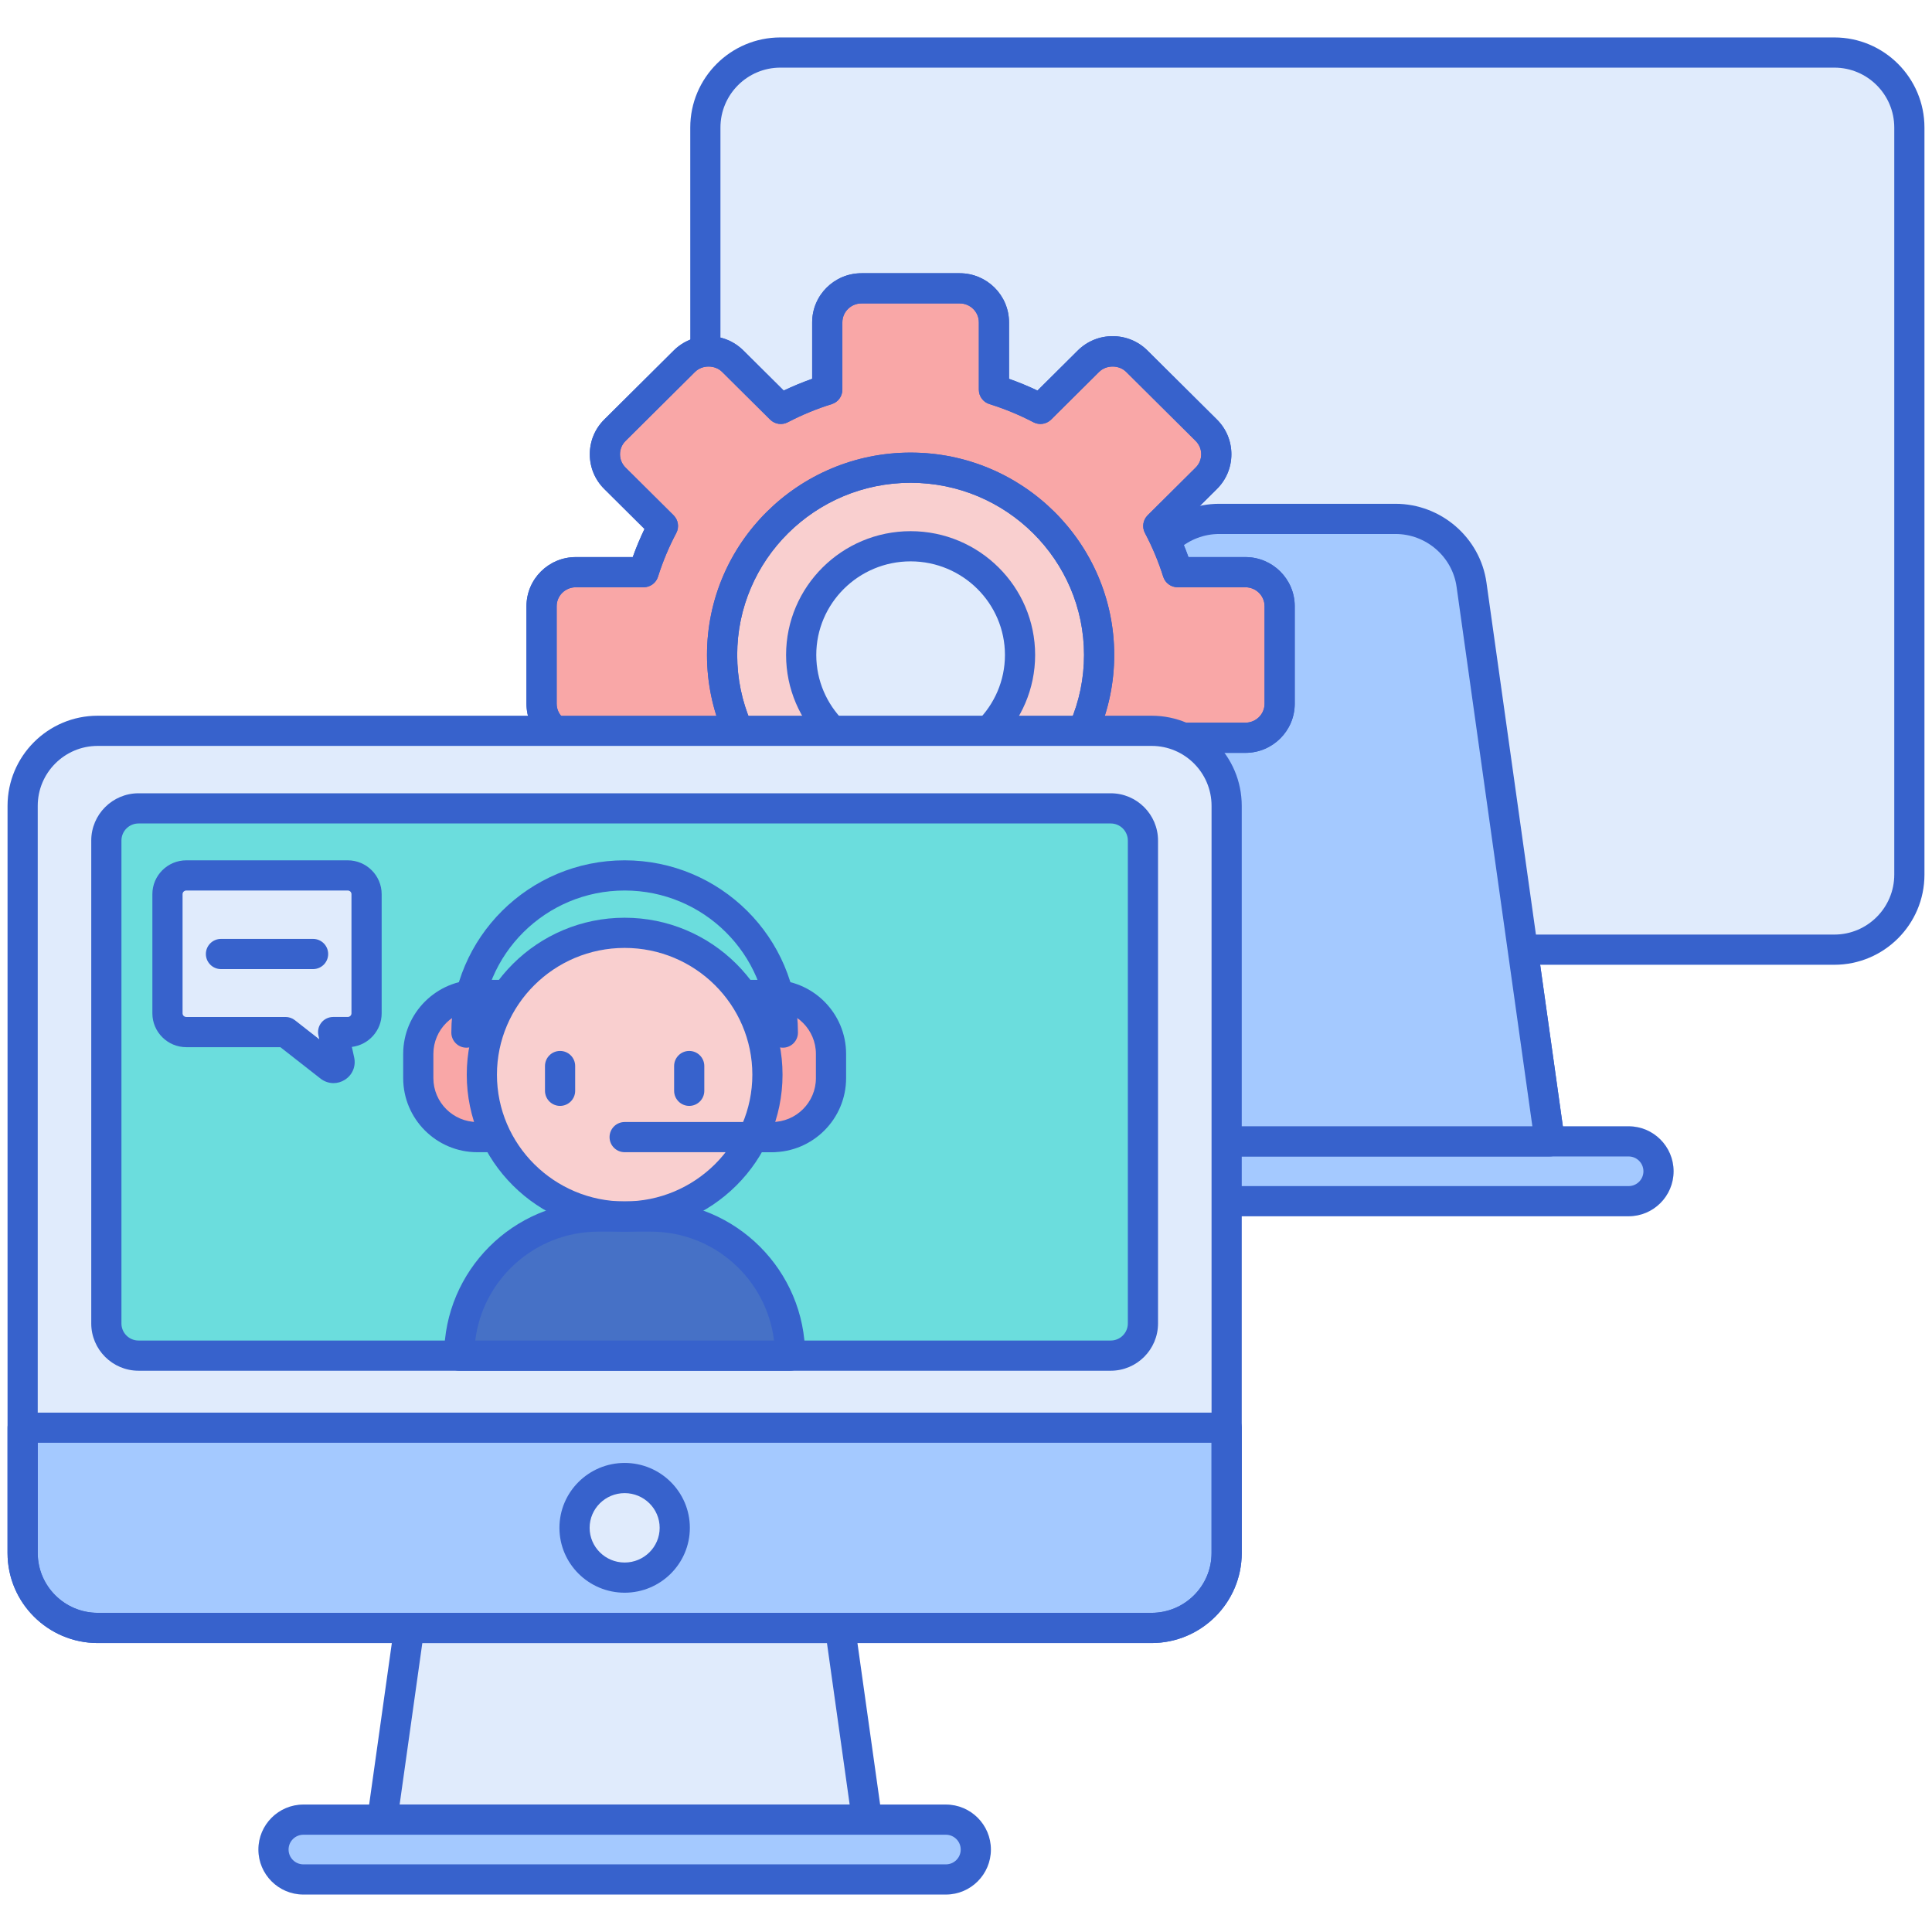
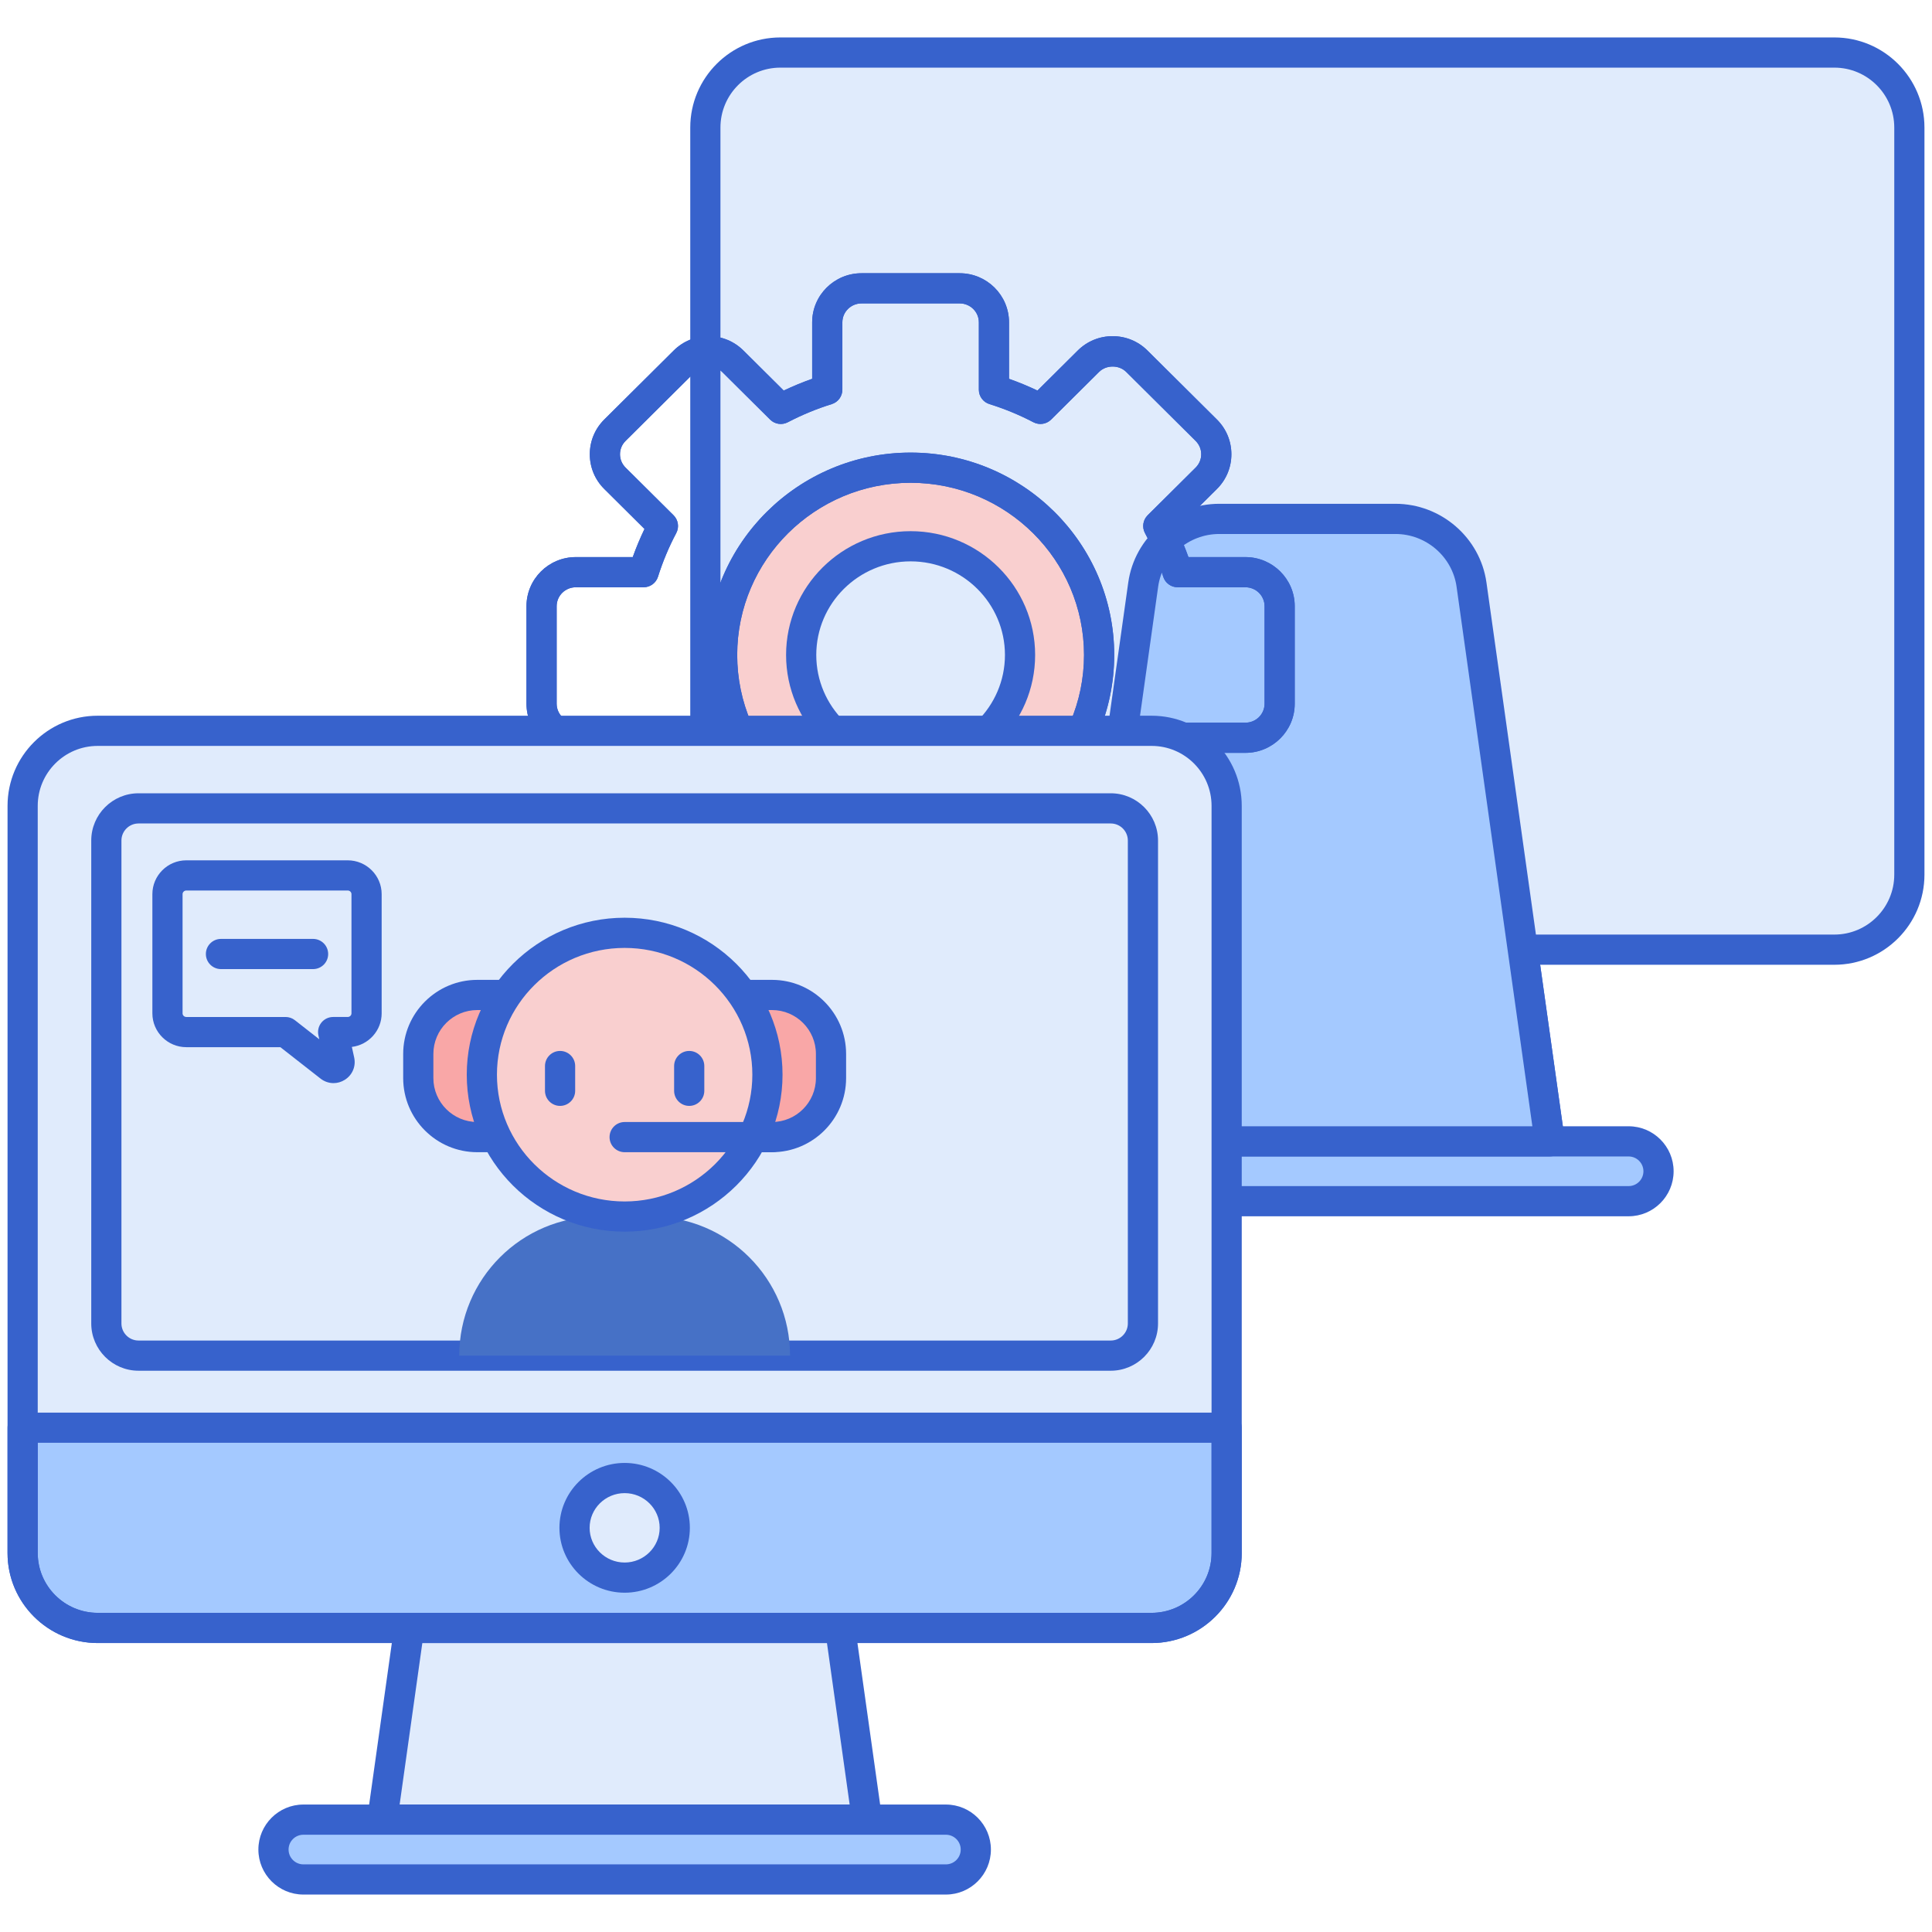
<svg xmlns="http://www.w3.org/2000/svg" id="Layer_1" height="512" viewBox="0 0 256 256" width="512">
  <g>
    <g>
      <g>
        <path d="m103.402 125.837h139.66c5.489 0 9.939-4.45 9.939-9.939v-98.997c0-5.489-4.45-9.939-9.939-9.939h-139.66c-5.489 0-9.939 4.45-9.939 9.939v98.998c0 5.489 4.45 9.938 9.939 9.938z" fill="#e0ebfc" />
      </g>
      <g>
        <path d="m201.779 125.837 3.569 25.401h-64.233l3.569-25.401z" fill="#e0ebfc" />
      </g>
      <g>
        <path d="m243.062 127.837h-139.66c-6.583 0-11.939-5.355-11.939-11.938v-98.999c0-6.583 5.356-11.938 11.939-11.938h139.66c6.583 0 11.938 5.355 11.938 11.938v98.998c0 6.583-5.355 11.939-11.938 11.939zm-139.66-118.875c-4.377 0-7.939 3.562-7.939 7.938v98.998c0 4.377 3.562 7.938 7.939 7.938h139.66c4.377 0 7.938-3.562 7.938-7.938v-98.998c0-4.377-3.561-7.938-7.938-7.938z" fill="#3762cc" />
      </g>
      <g>
        <path d="m205.348 153.237h-64.233c-.579 0-1.129-.251-1.509-.688-.38-.438-.552-1.018-.471-1.591l3.569-25.4c.139-.987.983-1.722 1.98-1.722h57.095c.997 0 1.842.734 1.98 1.722l3.569 25.4c.081.573-.091 1.153-.471 1.591-.379.437-.93.688-1.509.688zm-61.932-4h59.631l-3.007-21.4h-53.617z" fill="#3762cc" />
      </g>
      <g>
        <path d="m130.662 159.163h85.138c2.188 0 3.962-1.774 3.962-3.962 0-2.188-1.774-3.962-3.962-3.962h-85.138c-2.188 0-3.963 1.774-3.963 3.962.001 2.188 1.775 3.962 3.963 3.962z" fill="#a4c9ff" />
      </g>
      <g>
        <path d="m215.801 161.163h-85.138c-3.288 0-5.963-2.675-5.963-5.963s2.675-5.963 5.963-5.963h85.138c3.288 0 5.962 2.675 5.962 5.963s-2.675 5.963-5.962 5.963zm-85.138-7.926c-1.083 0-1.963.881-1.963 1.963s.88 1.963 1.963 1.963h85.138c1.082 0 1.962-.881 1.962-1.963s-.88-1.963-1.962-1.963z" fill="#3762cc" />
      </g>
      <g>
        <path d="m205.348 151.238-10.366-73.773c-.702-4.993-5-8.709-10.074-8.709h-23.353c-5.074 0-9.373 3.716-10.074 8.709l-10.366 73.773z" fill="#a4c9ff" />
      </g>
      <g>
        <path d="m205.348 153.237h-64.233c-.579 0-1.129-.251-1.509-.688-.38-.438-.552-1.018-.471-1.591l10.365-73.772c.835-5.946 6.017-10.43 12.054-10.43h23.354c6.037 0 11.219 4.483 12.055 10.43l10.366 73.773c.081.573-.091 1.153-.471 1.591-.38.436-.931.687-1.51.687zm-61.932-4h59.631l-10.045-71.495c-.56-3.982-4.04-6.986-8.094-6.986h-23.354c-4.055 0-7.534 3.003-8.093 6.986z" fill="#3762cc" />
      </g>
    </g>
    <g>
      <g>
        <path d="m120.659 61.971c-13.772 0-24.977 11.133-24.977 24.816 0 13.684 11.205 24.818 24.977 24.818 13.773 0 24.98-11.133 24.98-24.818 0-13.683-11.206-24.816-24.98-24.816zm0 39.222c-7.995 0-14.5-6.463-14.5-14.406 0-7.942 6.505-14.404 14.5-14.404 7.996 0 14.501 6.462 14.501 14.404 0 7.943-6.504 14.406-14.501 14.406z" fill="#f9cfcf" />
      </g>
      <g>
        <g>
-           <path d="m165.025 75.818h-8.985c-.664-2.108-1.523-4.164-2.56-6.122l6.359-6.318c.857-.851 1.329-1.983 1.329-3.186s-.472-2.335-1.329-3.186l-9.202-9.142c-.856-.851-1.996-1.32-3.207-1.32s-2.35.469-3.206 1.32l-6.359 6.318c-1.97-1.03-4.041-1.884-6.162-2.544v-8.927c0-2.484-2.034-4.506-4.535-4.506h-13.014c-2.501 0-4.535 2.021-4.535 4.506v8.927c-2.12.659-4.191 1.514-6.162 2.544l-6.359-6.318c-.856-.851-1.996-1.32-3.206-1.32-1.212 0-2.351.469-3.207 1.32l-9.202 9.142c-.856.851-1.329 1.983-1.329 3.186 0 1.204.472 2.336 1.329 3.186l6.359 6.318c-1.037 1.957-1.896 4.014-2.56 6.122h-8.985c-2.501 0-4.535 2.021-4.535 4.506v12.929c0 2.484 2.034 4.506 4.535 4.506h8.985c.664 2.108 1.523 4.164 2.56 6.122l-6.359 6.318c-.856.851-1.329 1.983-1.329 3.186 0 1.204.472 2.336 1.329 3.186l9.202 9.142c.857.851 1.996 1.32 3.207 1.32s2.35-.469 3.206-1.32l6.359-6.318c1.97 1.03 4.041 1.885 6.162 2.544v8.927c0 2.484 2.034 4.506 4.535 4.506h13.014c2.501 0 4.535-2.021 4.535-4.506v-8.927c2.12-.659 4.191-1.514 6.162-2.544l6.359 6.318c.856.851 1.996 1.32 3.206 1.32 1.212 0 2.351-.469 3.207-1.32l9.202-9.142c.857-.851 1.329-1.982 1.329-3.186 0-1.203-.472-2.335-1.329-3.185l-6.359-6.318c1.037-1.957 1.896-4.014 2.56-6.122h8.985c2.501 0 4.535-2.021 4.535-4.506v-12.931c0-2.484-2.034-4.505-4.535-4.505zm-44.366 35.786c-13.772 0-24.977-11.133-24.977-24.818 0-13.683 11.205-24.815 24.977-24.815 13.773 0 24.98 11.132 24.98 24.815 0 13.685-11.206 24.818-24.98 24.818z" fill="#f9a7a7" />
-         </g>
+           </g>
      </g>
      <g>
        <path d="m120.659 101.193c-7.995 0-14.5-6.463-14.5-14.406 0-7.942 6.505-14.404 14.5-14.404 7.996 0 14.501 6.462 14.501 14.404 0 7.943-6.504 14.406-14.501 14.406z" fill="#e0ebfc" />
      </g>
      <g>
        <path d="m127.167 137.369h-13.014c-3.604 0-6.535-2.919-6.535-6.506v-7.483c-1.282-.453-2.542-.974-3.77-1.558l-5.341 5.308c-1.234 1.226-2.873 1.9-4.616 1.9s-3.383-.675-4.617-1.9l-9.202-9.143c-1.237-1.229-1.919-2.864-1.919-4.604 0-1.739.681-3.375 1.918-4.604l5.329-5.295c-.583-1.213-1.104-2.459-1.557-3.726h-7.548c-3.604 0-6.535-2.919-6.535-6.506v-12.929c0-3.587 2.932-6.506 6.535-6.506h7.548c.453-1.267.974-2.513 1.557-3.726l-5.329-5.295c-1.237-1.229-1.919-2.864-1.919-4.604 0-1.739.681-3.375 1.918-4.604l9.202-9.143c1.234-1.226 2.874-1.9 4.617-1.9s3.381.675 4.615 1.9l5.342 5.307c1.229-.584 2.49-1.104 3.77-1.557v-7.483c0-3.587 2.932-6.506 6.535-6.506h13.014c3.604 0 6.535 2.919 6.535 6.506v7.483c1.282.453 2.542.974 3.77 1.557l5.341-5.307c1.234-1.226 2.873-1.9 4.616-1.9s3.383.675 4.617 1.9l9.202 9.142c1.238 1.23 1.919 2.866 1.919 4.605 0 1.74-.682 3.375-1.919 4.604l-5.329 5.295c.583 1.212 1.104 2.458 1.558 3.726h7.548c3.604 0 6.535 2.919 6.535 6.506v12.929c0 3.587-2.932 6.506-6.535 6.506h-7.548c-.454 1.268-.975 2.514-1.558 3.726l5.329 5.295c1.237 1.229 1.919 2.864 1.919 4.604s-.682 3.375-1.919 4.604l-9.201 9.143c-1.234 1.226-2.874 1.9-4.617 1.9s-3.381-.675-4.615-1.9l-5.342-5.308c-1.228.584-2.488 1.104-3.77 1.558v7.483c.002 3.587-2.93 6.506-6.534 6.506zm-23.709-19.976c.315 0 .633.074.926.228 1.861.974 3.822 1.783 5.829 2.406.836.26 1.406 1.034 1.406 1.91v8.927c0 1.382 1.137 2.506 2.535 2.506h13.014c1.398 0 2.535-1.124 2.535-2.506v-8.927c0-.876.57-1.649 1.406-1.91 2.005-.623 3.967-1.433 5.829-2.406.771-.404 1.717-.26 2.336.354l6.359 6.318c.959.952 2.637.951 3.595 0l9.201-9.143c.476-.473.738-1.1.738-1.767 0-.666-.262-1.294-.738-1.767l-6.359-6.318c-.625-.621-.77-1.577-.358-2.355.978-1.845 1.792-3.791 2.42-5.785.263-.833 1.035-1.399 1.908-1.399h8.985c1.398 0 2.535-1.124 2.535-2.506v-12.93c0-1.382-1.137-2.506-2.535-2.506h-8.985c-.873 0-1.645-.566-1.908-1.398-.628-1.995-1.442-3.941-2.42-5.786-.412-.778-.267-1.734.358-2.355l6.359-6.318c.476-.473.738-1.1.738-1.767s-.262-1.295-.739-1.769l-9.201-9.141c-.957-.95-2.634-.951-3.595 0l-6.358 6.317c-.62.613-1.564.757-2.336.354-1.861-.973-3.823-1.782-5.83-2.407-.836-.26-1.406-1.033-1.406-1.909v-8.926c0-1.382-1.137-2.506-2.535-2.506h-13.014c-1.398 0-2.535 1.124-2.535 2.506v8.926c0 .876-.57 1.649-1.406 1.91-2.001.622-3.962 1.432-5.83 2.406-.773.404-1.717.26-2.335-.354l-6.359-6.317c-.958-.951-2.636-.95-3.595 0l-9.201 9.142c-.476.473-.738 1.101-.738 1.768s.262 1.294.738 1.767l6.359 6.318c.625.621.77 1.577.358 2.355-.979 1.847-1.793 3.793-2.42 5.785-.262.833-1.035 1.399-1.908 1.399h-8.985c-1.398 0-2.535 1.124-2.535 2.506v12.929c0 1.382 1.137 2.506 2.535 2.506h8.985c.873 0 1.646.566 1.908 1.399.627 1.992 1.441 3.938 2.42 5.785.412.778.267 1.734-.358 2.355l-6.359 6.317c-.476.473-.738 1.101-.738 1.768s.262 1.294.738 1.767l9.202 9.143c.958.951 2.635.952 3.595 0l6.358-6.318c.384-.381.894-.581 1.411-.581z" fill="#3762cc" />
      </g>
      <g>
        <path d="m127.167 137.369h-13.014c-3.604 0-6.535-2.919-6.535-6.506v-7.483c-1.282-.453-2.542-.974-3.77-1.558l-5.341 5.308c-1.234 1.226-2.873 1.9-4.616 1.9s-3.383-.675-4.617-1.9l-9.202-9.143c-1.237-1.229-1.919-2.864-1.919-4.604 0-1.739.681-3.375 1.918-4.604l5.329-5.295c-.583-1.213-1.104-2.459-1.557-3.726h-7.548c-3.604 0-6.535-2.919-6.535-6.506v-12.929c0-3.587 2.932-6.506 6.535-6.506h7.548c.453-1.267.974-2.513 1.557-3.726l-5.329-5.295c-1.237-1.229-1.919-2.864-1.919-4.604 0-1.739.681-3.375 1.918-4.604l9.202-9.143c1.234-1.226 2.874-1.9 4.617-1.9s3.381.675 4.615 1.9l5.342 5.307c1.229-.584 2.49-1.104 3.77-1.557v-7.483c0-3.587 2.932-6.506 6.535-6.506h13.014c3.604 0 6.535 2.919 6.535 6.506v7.483c1.282.453 2.542.974 3.77 1.557l5.341-5.307c1.234-1.226 2.873-1.9 4.616-1.9s3.383.675 4.617 1.9l9.202 9.142c1.238 1.23 1.919 2.866 1.919 4.605 0 1.74-.682 3.375-1.919 4.604l-5.329 5.295c.583 1.212 1.104 2.458 1.558 3.726h7.548c3.604 0 6.535 2.919 6.535 6.506v12.929c0 3.587-2.932 6.506-6.535 6.506h-7.548c-.454 1.268-.975 2.514-1.558 3.726l5.329 5.295c1.237 1.229 1.919 2.864 1.919 4.604s-.682 3.375-1.919 4.604l-9.201 9.143c-1.234 1.226-2.874 1.9-4.617 1.9s-3.381-.675-4.615-1.9l-5.342-5.308c-1.228.584-2.488 1.104-3.77 1.558v7.483c.002 3.587-2.93 6.506-6.534 6.506zm-23.709-19.976c.315 0 .633.074.926.228 1.861.974 3.822 1.783 5.829 2.406.836.26 1.406 1.034 1.406 1.91v8.927c0 1.382 1.137 2.506 2.535 2.506h13.014c1.398 0 2.535-1.124 2.535-2.506v-8.927c0-.876.57-1.649 1.406-1.91 2.005-.623 3.967-1.433 5.829-2.406.771-.404 1.717-.26 2.336.354l6.359 6.318c.959.952 2.637.951 3.595 0l9.201-9.143c.476-.473.738-1.1.738-1.767 0-.666-.262-1.294-.738-1.767l-6.359-6.318c-.625-.621-.77-1.577-.358-2.355.978-1.845 1.792-3.791 2.42-5.785.263-.833 1.035-1.399 1.908-1.399h8.985c1.398 0 2.535-1.124 2.535-2.506v-12.93c0-1.382-1.137-2.506-2.535-2.506h-8.985c-.873 0-1.645-.566-1.908-1.398-.628-1.995-1.442-3.941-2.42-5.786-.412-.778-.267-1.734.358-2.355l6.359-6.318c.476-.473.738-1.1.738-1.767s-.262-1.295-.739-1.769l-9.201-9.141c-.957-.95-2.634-.951-3.595 0l-6.358 6.317c-.62.613-1.564.757-2.336.354-1.861-.973-3.823-1.782-5.83-2.407-.836-.26-1.406-1.033-1.406-1.909v-8.926c0-1.382-1.137-2.506-2.535-2.506h-13.014c-1.398 0-2.535 1.124-2.535 2.506v8.926c0 .876-.57 1.649-1.406 1.91-2.001.622-3.962 1.432-5.83 2.406-.773.404-1.717.26-2.335-.354l-6.359-6.317c-.958-.951-2.636-.95-3.595 0l-9.201 9.142c-.476.473-.738 1.101-.738 1.768s.262 1.294.738 1.767l6.359 6.318c.625.621.77 1.577.358 2.355-.979 1.847-1.793 3.793-2.42 5.785-.262.833-1.035 1.399-1.908 1.399h-8.985c-1.398 0-2.535 1.124-2.535 2.506v12.929c0 1.382 1.137 2.506 2.535 2.506h8.985c.873 0 1.646.566 1.908 1.399.627 1.992 1.441 3.938 2.42 5.785.412.778.267 1.734-.358 2.355l-6.359 6.317c-.476.473-.738 1.101-.738 1.768s.262 1.294.738 1.767l9.202 9.143c.958.951 2.635.952 3.595 0l6.358-6.318c.384-.381.894-.581 1.411-.581z" fill="#3762cc" />
      </g>
      <g>
        <path d="m120.66 113.604c-14.875 0-26.978-12.03-26.978-26.818 0-14.786 12.102-26.815 26.978-26.815s26.979 12.029 26.979 26.815c0 14.788-12.103 26.818-26.979 26.818zm0-49.633c-12.67 0-22.978 10.235-22.978 22.815 0 12.582 10.308 22.818 22.978 22.818 12.671 0 22.979-10.236 22.979-22.818 0-12.58-10.308-22.815-22.979-22.815z" fill="#3762cc" />
      </g>
      <g>
        <path d="m120.66 113.604c-14.875 0-26.978-12.03-26.978-26.817 0-14.786 12.102-26.816 26.978-26.816s26.979 12.03 26.979 26.816c0 14.787-12.103 26.817-26.979 26.817zm0-49.633c-12.67 0-22.978 10.235-22.978 22.816 0 12.582 10.308 22.817 22.978 22.817 12.671 0 22.979-10.235 22.979-22.817 0-12.581-10.308-22.816-22.979-22.816zm0 39.222c-9.098 0-16.5-7.359-16.5-16.406 0-9.045 7.402-16.404 16.5-16.404 9.099 0 16.501 7.359 16.501 16.404 0 9.047-7.403 16.406-16.501 16.406zm0-28.81c-6.893 0-12.5 5.564-12.5 12.404 0 6.841 5.607 12.406 12.5 12.406s12.501-5.565 12.501-12.406c0-6.84-5.608-12.404-12.501-12.404z" fill="#3762cc" />
      </g>
    </g>
    <g>
      <g>
        <path d="m152.598 215.712h-139.659c-5.489 0-9.939-4.45-9.939-9.939v-98.998c0-5.489 4.45-9.939 9.939-9.939h139.66c5.489 0 9.939 4.45 9.939 9.939v98.998c-.001 5.49-4.451 9.939-9.94 9.939z" fill="#e0ebfc" />
      </g>
      <g>
        <path d="m54.221 215.712-3.569 25.401h64.233l-3.569-25.401z" fill="#e0ebfc" />
      </g>
      <g>
        <path d="m162.537 205.806v-16.629h-159.537v16.629c0 5.471 4.464 9.906 9.971 9.906h139.595c5.507 0 9.971-4.435 9.971-9.906z" fill="#a4c9ff" />
      </g>
      <g>
        <ellipse cx="82.768" cy="202.445" fill="#e0ebfc" rx="6.641" ry="6.598" />
      </g>
      <g>
-         <path d="m147.182 179.628h-128.827c-2.355 0-4.264-1.909-4.264-4.264v-63.985c0-2.355 1.909-4.264 4.264-4.264h128.826c2.355 0 4.264 1.909 4.264 4.264v63.985c.001 2.355-1.908 4.264-4.263 4.264z" fill="#6bdddd" />
-       </g>
+         </g>
      <g>
        <path d="m152.598 217.712h-139.66c-6.583 0-11.938-5.356-11.938-11.939v-98.998c0-6.583 5.355-11.938 11.938-11.938h139.66c6.583 0 11.939 5.355 11.939 11.938v98.998c0 6.583-5.356 11.939-11.939 11.939zm-139.66-118.875c-4.377 0-7.938 3.562-7.938 7.938v98.998c0 4.377 3.561 7.938 7.938 7.938h139.66c4.377 0 7.939-3.562 7.939-7.938v-98.998c0-4.377-3.562-7.938-7.939-7.938z" fill="#3762cc" />
      </g>
      <g>
        <path d="m114.885 243.112h-64.233c-.579 0-1.129-.251-1.509-.688-.38-.438-.552-1.018-.471-1.591l3.569-25.4c.139-.987.983-1.722 1.98-1.722h57.095c.997 0 1.842.734 1.98 1.722l3.569 25.4c.081.573-.091 1.153-.471 1.591-.38.437-.93.688-1.509.688zm-61.932-4h59.631l-3.007-21.4h-53.617z" fill="#3762cc" />
      </g>
      <g>
        <path d="m152.566 217.712h-139.595c-6.601 0-11.971-5.341-11.971-11.906v-16.629c0-1.104.896-2 2-2h159.537c1.104 0 2 .896 2 2v16.629c0 6.565-5.37 11.906-11.971 11.906zm-147.566-26.535v14.629c0 4.359 3.576 7.906 7.971 7.906h139.595c4.396 0 7.971-3.547 7.971-7.906v-14.629z" fill="#3762cc" />
      </g>
      <g>
        <path d="m125.338 249.038h-85.139c-2.188 0-3.962-1.774-3.962-3.962 0-2.188 1.774-3.962 3.962-3.962h85.138c2.188 0 3.962 1.774 3.962 3.962.001 2.188-1.773 3.962-3.961 3.962z" fill="#a4c9ff" />
      </g>
      <g>
        <path d="m125.337 251.038h-85.138c-3.288 0-5.962-2.675-5.962-5.963s2.675-5.963 5.962-5.963h85.138c3.288 0 5.963 2.675 5.963 5.963s-2.675 5.963-5.963 5.963zm-85.138-7.926c-1.082 0-1.962.881-1.962 1.963s.88 1.963 1.962 1.963h85.138c1.083 0 1.963-.881 1.963-1.963s-.88-1.963-1.963-1.963z" fill="#3762cc" />
      </g>
      <g>
        <path d="m82.769 211.042c-4.765 0-8.641-3.856-8.641-8.598s3.876-8.598 8.641-8.598 8.641 3.856 8.641 8.598-3.877 8.598-8.641 8.598zm0-13.195c-2.559 0-4.641 2.063-4.641 4.598s2.082 4.598 4.641 4.598 4.641-2.063 4.641-4.598-2.082-4.598-4.641-4.598z" fill="#3762cc" />
      </g>
      <g>
        <path d="m147.182 181.628h-128.827c-3.454 0-6.264-2.811-6.264-6.265v-63.984c0-3.454 2.81-6.265 6.264-6.265h128.826c3.454 0 6.264 2.811 6.264 6.265v63.984c.001 3.454-2.809 6.265-6.263 6.265zm-128.827-72.514c-1.249 0-2.264 1.016-2.264 2.265v63.984c0 1.249 1.016 2.265 2.264 2.265h128.826c1.249 0 2.264-1.016 2.264-2.265v-63.984c0-1.249-1.016-2.265-2.264-2.265z" fill="#3762cc" />
      </g>
    </g>
    <g>
      <path d="m102.295 150.672h-39.053c-4.318 0-7.818-3.5-7.818-7.818v-3.199c0-4.318 3.5-7.818 7.818-7.818h39.053c4.318 0 7.818 3.5 7.818 7.818v3.199c0 4.318-3.5 7.818-7.818 7.818z" fill="#f9a7a7" />
    </g>
    <g>
      <path d="m104.685 179.628h-43.833c0-10.177 8.25-18.428 18.428-18.428h6.978c10.177 0 18.427 8.251 18.427 18.428z" fill="#4671c6" />
    </g>
    <g>
-       <path d="m103.732 138.824c-1.104 0-2-.896-2-2 0-10.381-8.507-18.827-18.963-18.827s-18.964 8.446-18.964 18.827c0 1.104-.896 2-2 2s-2-.896-2-2c0-12.587 10.302-22.827 22.964-22.827s22.963 10.24 22.963 22.827c0 1.105-.896 2-2 2z" fill="#3762cc" />
-     </g>
+       </g>
    <g>
      <path d="m102.295 152.673h-39.053c-5.414 0-9.818-4.404-9.818-9.818v-3.199c0-5.414 4.404-9.818 9.818-9.818h39.053c5.414 0 9.818 4.404 9.818 9.818v3.199c0 5.414-4.405 9.818-9.818 9.818zm-39.053-18.836c-3.208 0-5.818 2.61-5.818 5.818v3.199c0 3.208 2.61 5.818 5.818 5.818h39.053c3.208 0 5.818-2.61 5.818-5.818v-3.199c0-3.208-2.61-5.818-5.818-5.818z" fill="#3762cc" />
    </g>
    <g>
      <ellipse cx="82.768" cy="142.402" fill="#f9cfcf" rx="18.921" ry="18.798" />
    </g>
    <g>
      <g>
        <path d="m74.213 146.537c-1.104 0-2-.896-2-2v-3.282c0-1.104.896-2 2-2s2 .896 2 2v3.282c0 1.105-.896 2-2 2z" fill="#3762cc" />
      </g>
      <g>
        <path d="m91.324 146.537c-1.104 0-2-.896-2-2v-3.282c0-1.104.896-2 2-2s2 .896 2 2v3.282c0 1.105-.895 2-2 2z" fill="#3762cc" />
      </g>
    </g>
    <g>
      <path d="m82.769 163.2c-11.536 0-20.921-9.33-20.921-20.798s9.385-20.798 20.921-20.798 20.921 9.33 20.921 20.798-9.386 20.798-20.921 20.798zm0-37.596c-9.33 0-16.921 7.535-16.921 16.798s7.59 16.798 16.921 16.798 16.921-7.535 16.921-16.798-7.591-16.798-16.921-16.798z" fill="#3762cc" />
    </g>
    <g>
-       <path d="m104.685 181.628h-43.833c-1.104 0-2-.896-2-2 0-11.264 9.164-20.428 20.428-20.428h6.978c11.264 0 20.428 9.164 20.428 20.428-.001 1.104-.896 2-2.001 2zm-41.712-4h39.591c-.989-8.119-7.925-14.428-16.307-14.428h-6.977c-8.382 0-15.318 6.309-16.307 14.428z" fill="#3762cc" />
-     </g>
+       </g>
    <g>
      <path d="m102.269 152.673h-19.5c-1.104 0-2-.896-2-2s.896-2 2-2h19.5c1.104 0 2 .896 2 2s-.895 2-2 2z" fill="#3762cc" />
    </g>
    <g>
      <path d="m46.072 115.997h-21.381c-1.38 0-2.5 1.112-2.5 2.483v15.793c0 1.372 1.119 2.483 2.5 2.483h13.15l5.861 4.586c.588.46 1.432-.065 1.273-.791l-.831-3.794h1.928c1.38 0 2.5-1.112 2.5-2.483v-15.794c0-1.371-1.119-2.483-2.5-2.483z" fill="#e0ebfc" />
    </g>
    <g>
      <path d="m44.193 143.519c-.608 0-1.212-.202-1.723-.602l-5.318-4.161h-12.461c-2.481 0-4.5-2.011-4.5-4.482v-15.794c0-2.472 2.019-4.483 4.5-4.483h21.381c2.481 0 4.5 2.012 4.5 4.483v15.793c0 2.286-1.727 4.178-3.949 4.449l.307 1.4c.255 1.163-.232 2.324-1.242 2.959-.464.293-.981.438-1.495.438zm-19.502-25.522c-.275 0-.5.217-.5.483v15.793c0 .266.224.482.5.482h13.15c.447 0 .88.149 1.232.425l3.232 2.529-.115-.526c-.129-.592.016-1.21.396-1.682.379-.472.953-.746 1.558-.746h1.928c.275 0 .5-.217.5-.482v-15.793c0-.267-.224-.483-.5-.483z" fill="#3762cc" />
    </g>
    <g>
      <path d="m41.484 128.41h-12.205c-1.104 0-2-.896-2-2s.896-2 2-2h12.205c1.104 0 2 .896 2 2s-.896 2-2 2z" fill="#3762cc" />
    </g>
  </g>
</svg>